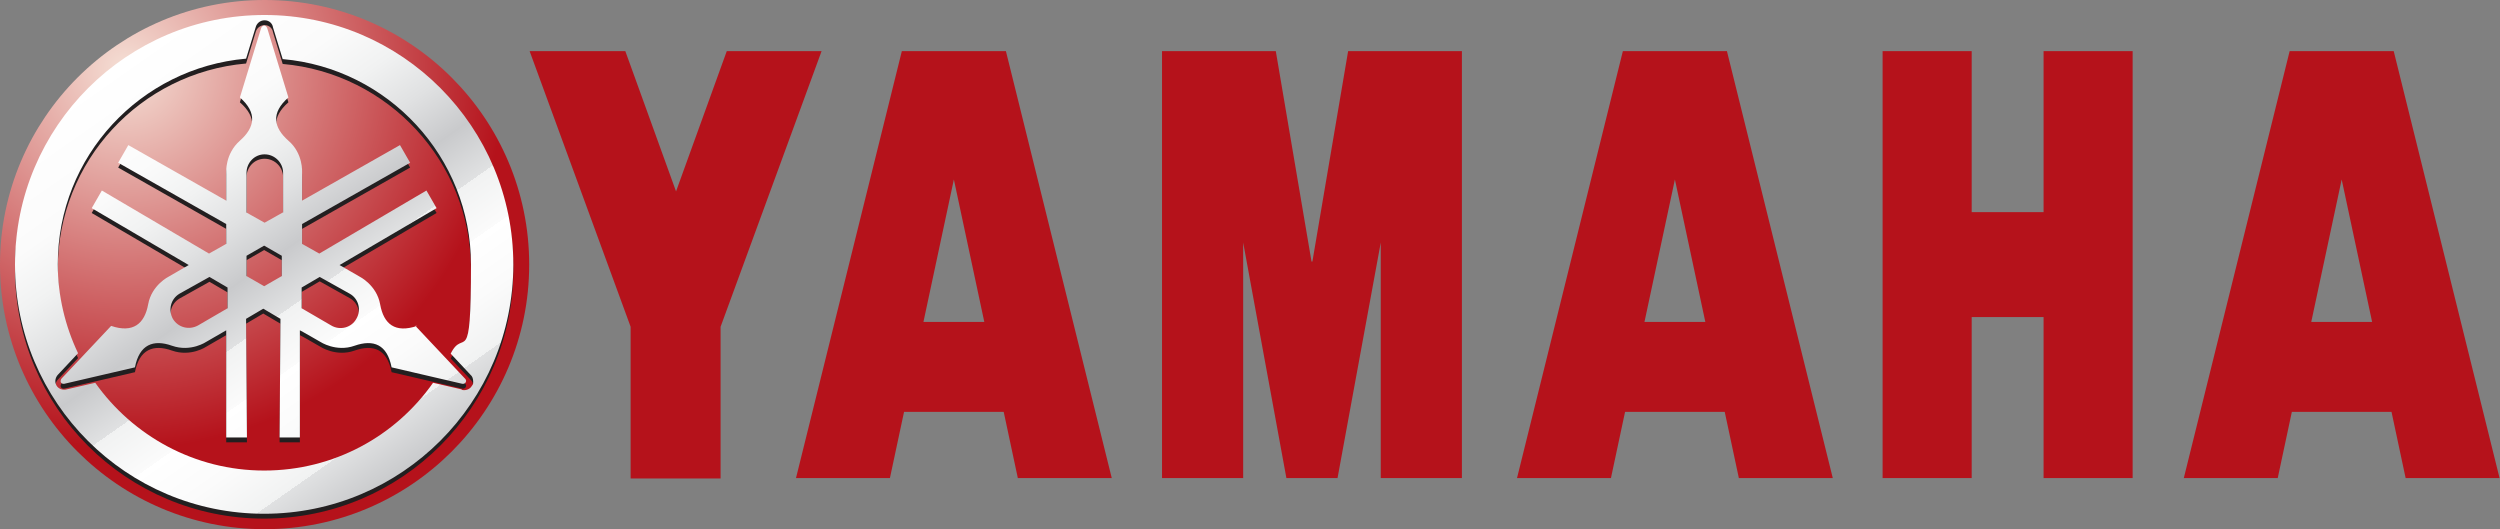
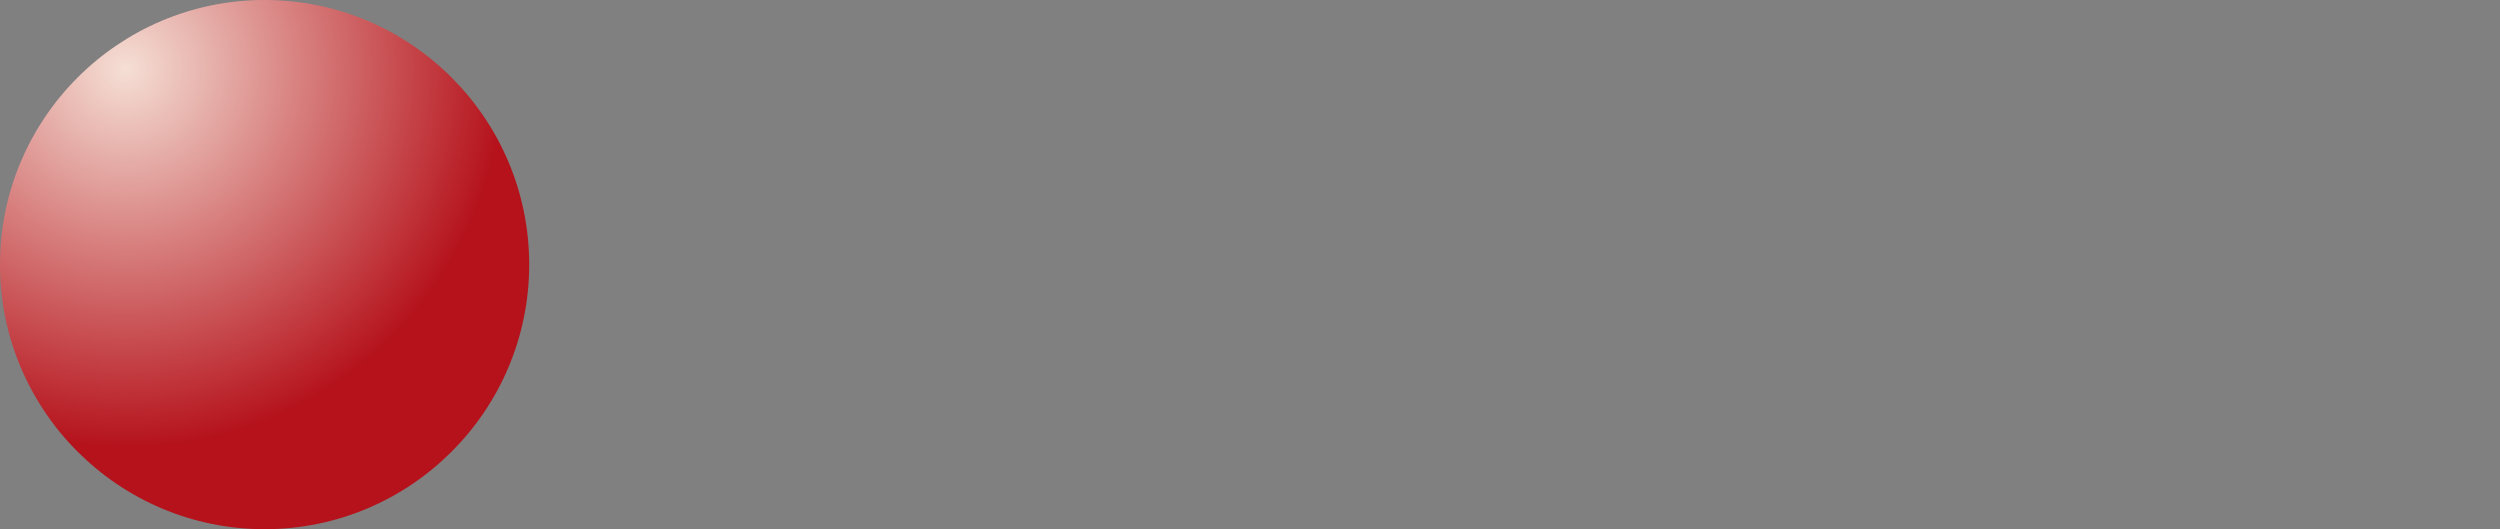
<svg xmlns="http://www.w3.org/2000/svg" id="Yamaha_Motorcycles" data-name="Yamaha Motorcycles" version="1.1" viewBox="0 0 566.9 120">
  <rect x="0" y="0" width="566.9" height="120" fill="#808080" stroke="none" />
  <defs>
    <style>
      .cls-1 {
        fill: url(#linear-gradient);
      }

      .cls-1, .cls-2, .cls-3, .cls-4 {
        stroke-width: 0px;
      }

      .cls-2 {
        fill: url(#radial-gradient);
      }

      .cls-3 {
        fill: #b5121b;
      }

      .cls-4 {
        fill: #231f20;
      }
    </style>
    <radialGradient id="radial-gradient" cx="28.4" cy="15.6" fx="28.4" fy="15.6" r="86.2" gradientUnits="userSpaceOnUse">
      <stop offset="0" stop-color="#f5dfd5" />
      <stop offset="1" stop-color="#b5121b" />
    </radialGradient>
    <linearGradient id="linear-gradient" x1="27.5" y1="13.7" x2="92.4" y2="106.3" gradientUnits="userSpaceOnUse">
      <stop offset="0" stop-color="#fff" />
      <stop offset=".2" stop-color="#fbfbfb" />
      <stop offset=".3" stop-color="#f1f2f2" />
      <stop offset=".4" stop-color="#e0e1e2" />
      <stop offset=".5" stop-color="#c9cacc" />
      <stop offset=".5" stop-color="#c7c8ca" />
      <stop offset=".5" stop-color="#c9cacc" />
      <stop offset=".6" stop-color="#e0e1e2" />
      <stop offset=".6" stop-color="#f1f2f2" />
      <stop offset=".7" stop-color="#fbfbfb" />
      <stop offset=".7" stop-color="#fff" />
      <stop offset=".8" stop-color="#fbfbfb" />
      <stop offset=".9" stop-color="#f1f2f2" />
      <stop offset=".9" stop-color="#e0e1e2" />
      <stop offset="1" stop-color="#c9cacc" />
      <stop offset="1" stop-color="#c7c8ca" />
    </linearGradient>
  </defs>
  <g>
    <path class="cls-2" d="M120,60c0,33.1-26.9,60-60,60S0,93.1,0,60,26.9,0,60,0s60,26.9,60,60Z" />
-     <path class="cls-4" d="M60,4.5C28.8,4.5,3.4,29.8,3.4,61.1s25.3,56.5,56.5,56.5,56.5-25.3,56.5-56.5S91.2,4.5,60,4.5ZM104.7,89.4h0s-6.5-1.5-6.5-1.5c-8.5,12-22.5,19.9-38.3,19.9s-29.8-7.9-38.3-19.9l-6.5,1.5h0c-.7.2-1.8,0-2.3-.9-.5-.9-.2-1.9.4-2.5h0s4.5-4.8,4.5-4.8c-2.9-6.1-4.6-13-4.6-20.2,0-24.5,18.8-44.5,42.7-46.6l2.2-7.2h0c.2-.7.9-1.5,2-1.5s1.8.8,1.9,1.6h0c0,0,2.2,7.2,2.2,7.2,23.9,2.1,42.7,22.2,42.7,46.6s-1.6,14.1-4.6,20.2l4.5,4.8h0c.4.3.6.9.6,1.5s0,.6-.3,1c-.5.9-1.6,1.1-2.3.9ZM94.6,75c-5,1.7-7.6-.4-8.4-4.9-.8-4.4-4.7-6.3-4.7-6.3l-4.5-2.6,22-12.9-2.3-4-24.3,14.3-3.9-2.2v-4.5s24.5-13.9,24.5-13.9l-2.3-4-22.2,12.6v-6.4s.3-4.3-3.1-7.2c-3.4-3-4-6.3,0-9.8l-4.8-15.7s-.2-.6-.7-.6-.7.6-.7.6l-4.8,15.7c4,3.5,3.4,6.8,0,9.8-3.4,3-3.1,7.2-3.1,7.2v6.4s-22.2-12.6-22.2-12.6l-2.3,4,24.5,13.9v4.5s-3.9,2.2-3.9,2.2l-24.3-14.3-2.3,4,22,12.9-4.5,2.6s-3.9,1.9-4.7,6.3c-.8,4.4-3.4,6.6-8.4,4.9l-11.2,11.9s-.4.4-.2.9c.3.5.9.3.9.3l15.9-3.7c1-5.2,4.2-6.4,8.4-4.9,4.3,1.5,7.8-.9,7.8-.9l4.5-2.6v24.3h4.7l-.2-26.9,3.9-2.3,3.9,2.3-.2,26.9h4.6v-24.3c.1,0,4.6,2.6,4.6,2.6,0,0,3.6,2.4,7.8.9,4.3-1.5,7.4-.3,8.4,4.9l15.9,3.7s.6.2.9-.3c.3-.5-.2-.9-.2-.9l-11.2-11.9ZM44.9,74.9c-2,1.1-4.5.5-5.7-1.5-1.1-2-.5-4.5,1.5-5.7l6.8-3.8,4.1,2.4v4.7s-6.7,3.9-6.7,3.9ZM63.9,63.6l-4,2.3-4-2.3v-4.6s4-2.3,4-2.3l4,2.3v4.6ZM64.1,49.2l-4.1,2.3-4.1-2.3v-9c0-2.3,1.8-4.2,4.1-4.2s4.2,1.9,4.2,4.2v9ZM80.8,73.3c-1.1,2-3.7,2.7-5.7,1.5l-6.7-3.9v-4.7s4.1-2.4,4.1-2.4l6.8,3.8c2,1.1,2.7,3.7,1.5,5.7Z" />
-     <path class="cls-1" d="M60,3.4C28.8,3.4,3.4,28.7,3.4,60s25.3,56.5,56.5,56.5,56.5-25.3,56.5-56.5S91.2,3.4,60,3.4ZM104.7,88.3h0s-6.5-1.5-6.5-1.5c-8.5,12.1-22.5,19.9-38.3,19.9s-29.8-7.9-38.3-19.9l-6.5,1.5h0c-.7.2-1.8,0-2.3-.9-.5-.9-.2-1.9.4-2.5h0s4.5-4.8,4.5-4.8c-2.9-6.1-4.6-13-4.6-20.2,0-24.5,18.8-44.5,42.7-46.6l2.2-7.2h0c.2-.7.9-1.5,2-1.5s1.8.8,1.9,1.6h0c0,0,2.2,7.2,2.2,7.2,23.9,2.1,42.7,22.2,42.7,46.6s-1.6,14.1-4.6,20.2l4.5,4.8h0c.4.3.6.9.6,1.5s0,.6-.3,1c-.5.9-1.6,1.1-2.3.9ZM94.6,73.9c-5,1.7-7.6-.4-8.4-4.9-.8-4.4-4.7-6.3-4.7-6.3l-4.5-2.6,22-12.9-2.3-4-24.3,14.3-3.9-2.2v-4.5s24.5-13.9,24.5-13.9l-2.3-4-22.2,12.6v-6.4s.3-4.3-3.1-7.2c-3.4-3-4-6.3,0-9.8l-4.8-15.7s-.2-.6-.7-.6-.7.6-.7.6l-4.8,15.7c4,3.5,3.4,6.8,0,9.8-3.4,3-3.1,7.2-3.1,7.2v6.4s-22.2-12.6-22.2-12.6l-2.3,4,24.5,13.9v4.5s-3.9,2.2-3.9,2.2l-24.3-14.3-2.3,4,22,12.9-4.5,2.6s-3.9,1.9-4.7,6.3c-.8,4.4-3.4,6.6-8.4,4.9l-11.2,11.9s-.4.4-.2.9c.3.5.9.3.9.3l15.9-3.7c1-5.2,4.2-6.4,8.4-4.9,4.3,1.5,7.8-.9,7.8-.9l4.5-2.6v24.3h4.7l-.2-26.9,3.9-2.3,3.9,2.3-.2,26.9h4.6v-24.3c.1,0,4.6,2.6,4.6,2.6,0,0,3.6,2.4,7.8.9,4.3-1.5,7.4-.3,8.4,4.9l15.9,3.7s.6.2.9-.3c.3-.5-.2-.9-.2-.9l-11.2-11.9ZM44.9,73.8c-2,1.1-4.5.5-5.7-1.5-1.1-2-.5-4.5,1.5-5.7l6.8-3.8,4.1,2.4v4.7s-6.7,3.9-6.7,3.9ZM63.9,62.6l-4,2.3-4-2.3v-4.6s4-2.3,4-2.3l4,2.3v4.6ZM64.1,48.2l-4.1,2.3-4.1-2.3v-9c0-2.3,1.8-4.2,4.1-4.2s4.2,1.9,4.2,4.2v9ZM80.8,72.3c-1.1,2-3.7,2.7-5.7,1.5l-6.7-3.9v-4.7s4.1-2.4,4.1-2.4l6.8,3.8c2,1.1,2.7,3.7,1.5,5.7Z" />
  </g>
-   <path class="cls-3" d="M164.8,11.6l-11.5,31.8-11.5-31.8h-21.7l22.9,62.5v34.4h20.4v-34.4l22.9-62.5h-21.7ZM204.5,11.6l-24,96.8h21.3l3.2-15h22.6l3.2,15h21.3l-24-96.8h-23.7ZM209.4,73l6.9-32.3,6.9,32.3h-13.9ZM368,11.6l-24,96.8h21.3l3.2-15h22.6l3.2,15h21.3l-24-96.8h-23.7ZM372.9,73l6.9-32.3,6.9,32.3h-13.9ZM542.9,11.6h-23.7l-24,96.8h21.3l3.2-15h22.6l3.2,15h21.3l-24-96.8ZM524.1,73l6.9-32.3,6.9,32.3h-13.9ZM297.4,59.3l-8.1-47.7h-25.8v96.8h18.4v-53.4l9.8,53.4h11.6l9.8-53.4v53.4h18.4V11.6h-25.8l-8.1,47.7ZM463.4,48.1h-16.3V11.6h-20.2v96.8h20.2v-36.5h16.3v36.5h20.2V11.6h-20.2v36.5Z" />
</svg>